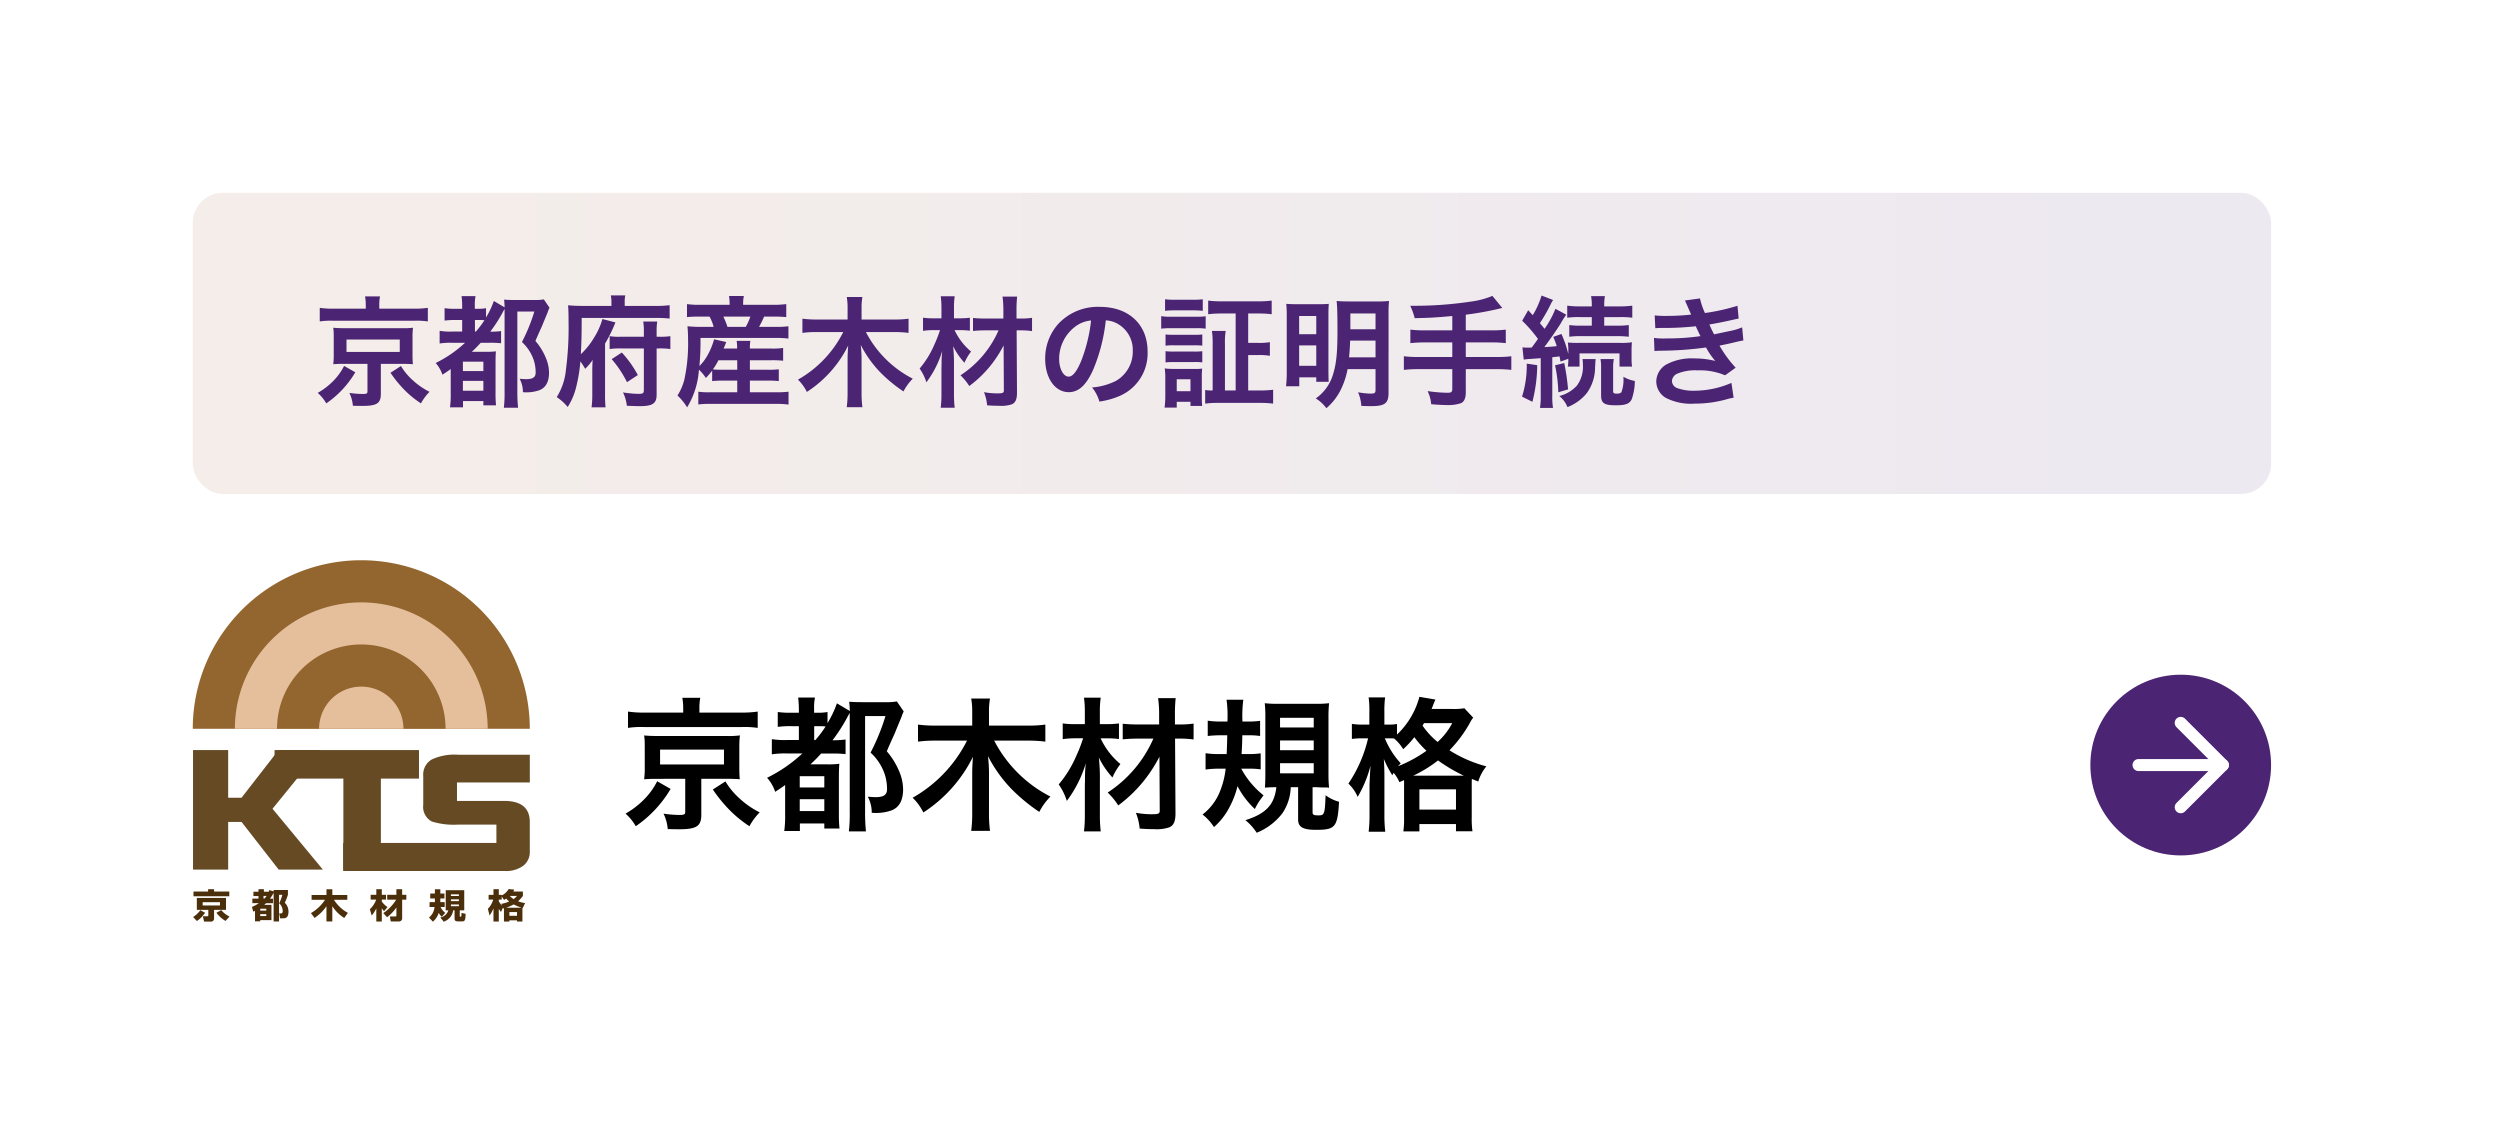
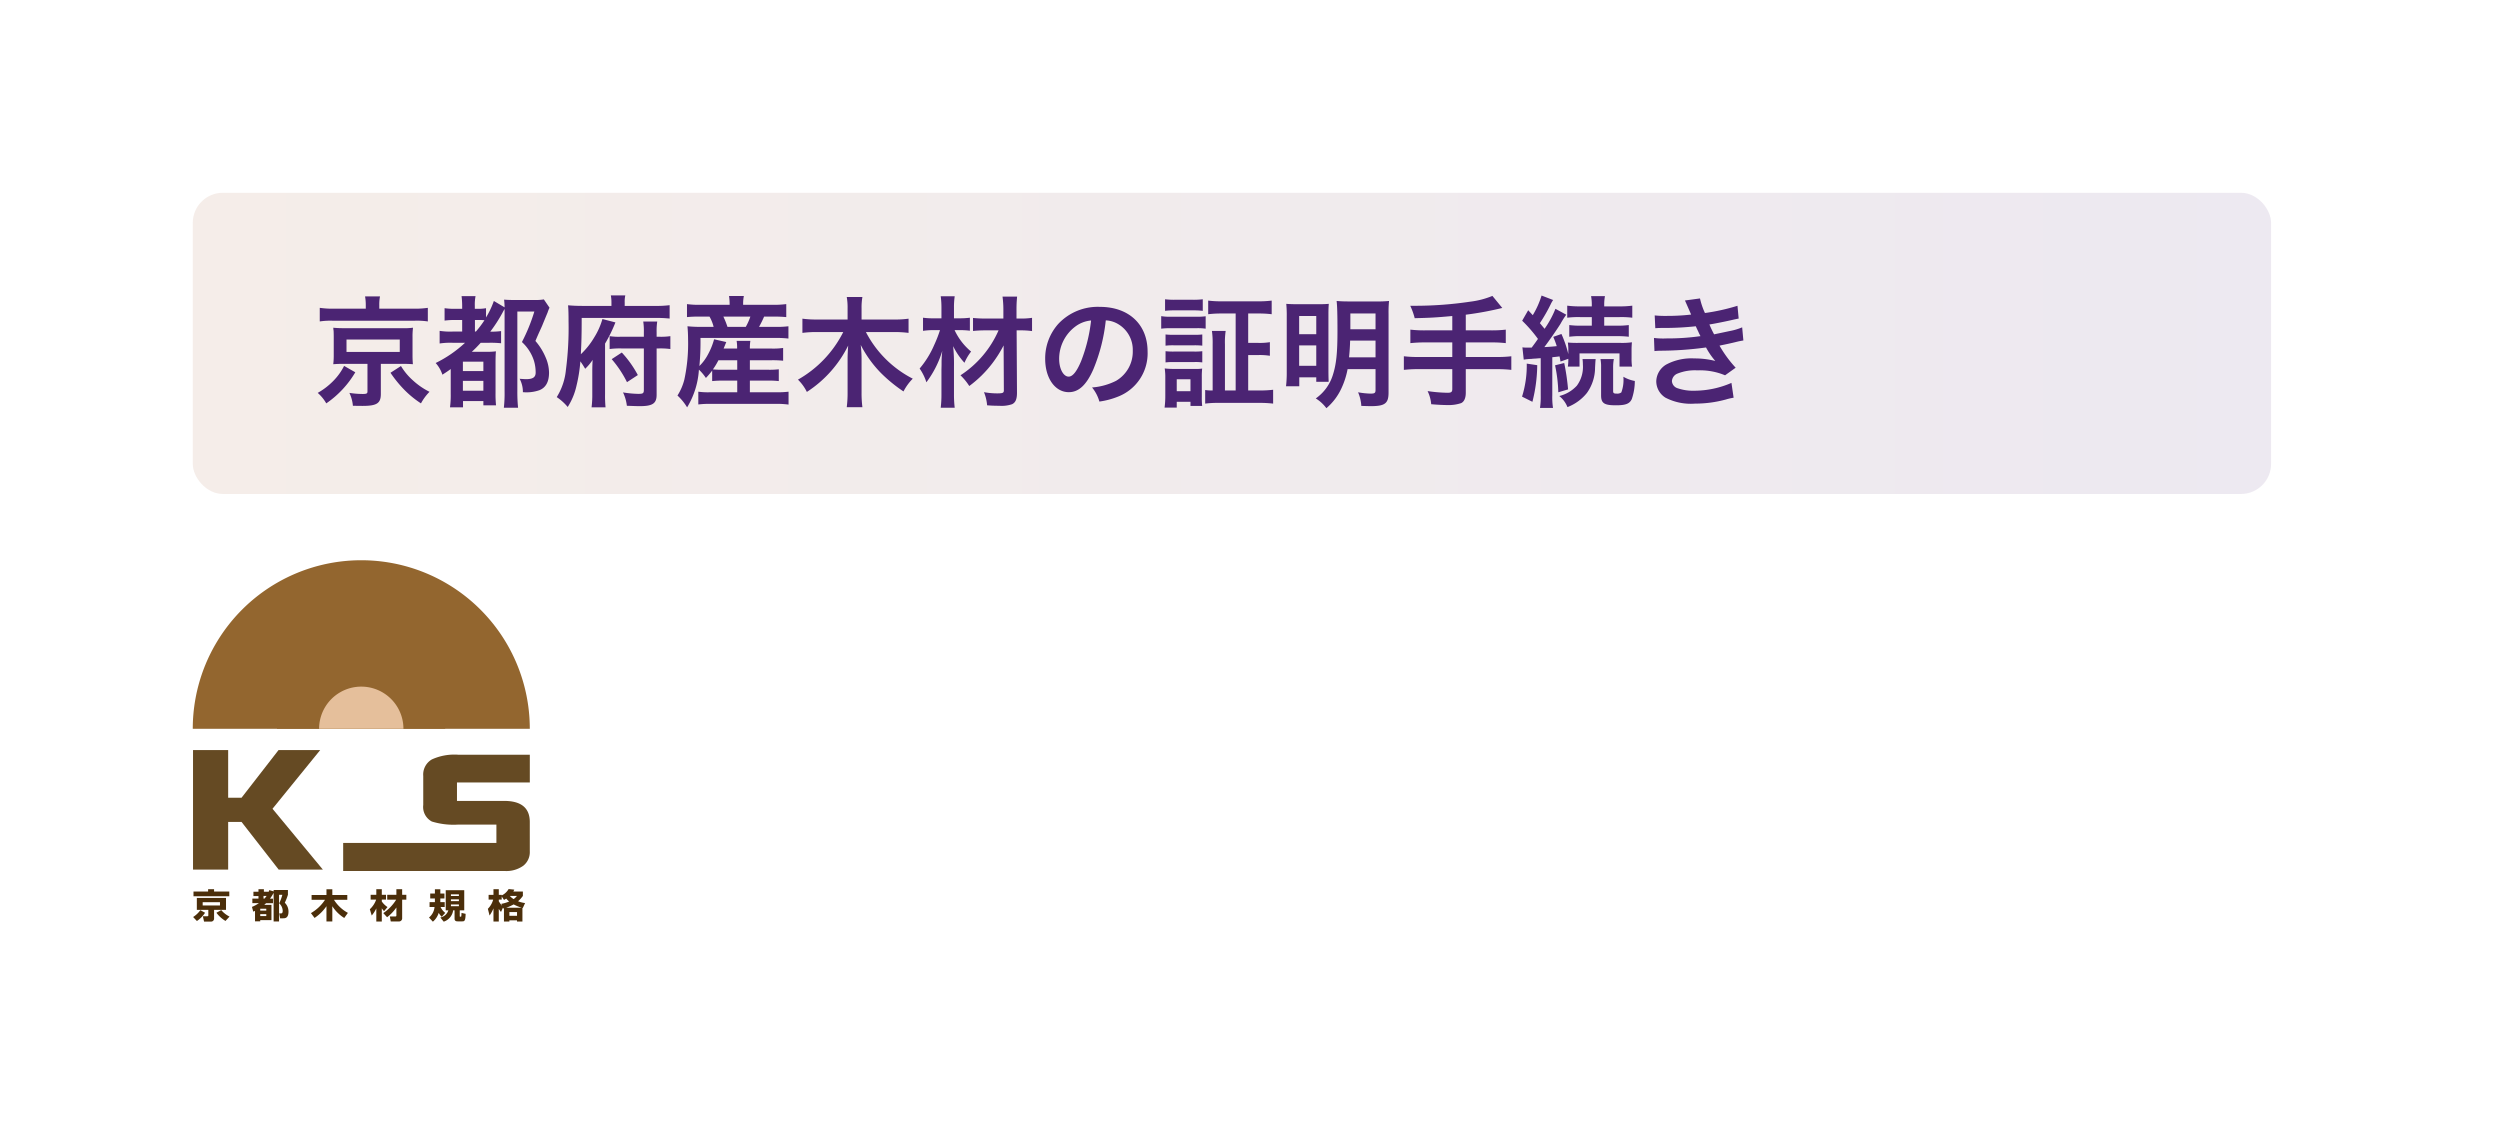
<svg xmlns="http://www.w3.org/2000/svg" width="415" height="190" viewBox="0 0 415 190">
  <defs>
    <filter id="長方形_57" x="0" y="0" width="415" height="190" filterUnits="userSpaceOnUse">
      <feOffset dx="3" dy="3" input="SourceAlpha" />
      <feGaussianBlur stdDeviation="5" result="blur" />
      <feFlood flood-opacity="0.102" />
      <feComposite operator="in" in2="blur" />
      <feComposite in="SourceGraphic" />
    </filter>
    <clipPath id="clip-path">
      <rect id="長方形_60" data-name="長方形 60" width="55.947" height="60" fill="none" />
    </clipPath>
    <linearGradient id="linear-gradient" y1="0.5" x2="1" y2="0.5" gradientUnits="objectBoundingBox">
      <stop offset="0" stop-color="#9b5224" />
      <stop offset="1" stop-color="#4b2473" />
    </linearGradient>
  </defs>
  <g id="グループ_109" data-name="グループ 109" transform="translate(-188 -2212)">
    <g transform="matrix(1, 0, 0, 1, 188, 2212)" filter="url(#長方形_57)">
      <rect id="長方形_57-2" data-name="長方形 57" width="385" height="160" transform="translate(12 12)" fill="#fff" />
    </g>
-     <path id="パス_430" data-name="パス 430" d="M10.464-17.712H4.176A17.534,17.534,0,0,1,1.3-17.88v2.712a14.274,14.274,0,0,1,2.592-.144h16.3a14.557,14.557,0,0,1,2.64.144V-17.88a17.319,17.319,0,0,1-2.808.168H13.152v-.72A8.605,8.605,0,0,1,13.3-20.16H10.32a9.954,9.954,0,0,1,.144,1.752ZM10.8-6.72v5.5c0,.408-.168.5-.984.5A17.688,17.688,0,0,1,7.2-.936a7.386,7.386,0,0,1,.7,2.568c1.32.024,1.56.024,1.944.024,2.832,0,3.624-.528,3.624-2.376v-6h4.2c.936,0,1.632.024,2.184.072-.048-.648-.072-1.056-.072-1.9v-3.432a14.5,14.5,0,0,1,.1-1.944,13.932,13.932,0,0,1-2.184.1H6.144c-.6,0-1.368-.024-1.584-.048-.384-.024-.384-.024-.576-.048a1.722,1.722,0,0,1,.024.312c.024.192.048.312.048.336,0,.048.024.48.024,1.3v3.432a14.186,14.186,0,0,1-.1,1.9c.648-.048,1.1-.072,2.16-.072ZM6.624-11.568H17.232V-9.1H6.624Zm-.48,5.256A11.672,11.672,0,0,1,4.032-3.36,13.881,13.881,0,0,1,.888-.936a8.023,8.023,0,0,1,1.7,2.088A19.516,19.516,0,0,0,8.376-5.04Zm9.24,1.368a24.021,24.021,0,0,0,2.5,3.12,19.611,19.611,0,0,0,3.576,2.976,10.058,10.058,0,0,1,1.7-2.3,14.156,14.156,0,0,1-3.312-2.28,12.283,12.283,0,0,1-2.376-2.856ZM30.24-10.92a24.121,24.121,0,0,1-5.856,4.032A6.465,6.465,0,0,1,25.728-4.56c.768-.5,1.08-.7,1.656-1.128V-.72a18.01,18.01,0,0,1-.144,2.664h2.592V.7h4.056v.84h2.52a22.345,22.345,0,0,1-.1-2.472V-6.648c0-1.44.024-1.92.072-2.568a13.569,13.569,0,0,1-1.968.1H31.584c.648-.6,1.056-1.008,1.776-1.8h1.728a19.8,19.8,0,0,1,2.328.1v-2.424a15.047,15.047,0,0,1-1.944.12h-.216A28.809,28.809,0,0,0,37.7-16.92c.192-.36.216-.408.408-.72V-1.3a25.407,25.407,0,0,1-.144,3.312H40.8a30.679,30.679,0,0,1-.144-3.264V-17.136H44.04a35.444,35.444,0,0,1-2.472,6.072,8.572,8.572,0,0,1,2.4,3.744A8.146,8.146,0,0,1,44.3-4.992c0,.936-.552,1.32-1.92,1.32-.288,0-.528-.024-1.272-.072A5.561,5.561,0,0,1,41.76-1.08a7.816,7.816,0,0,0,3.264-.384c1.3-.5,1.944-1.68,1.944-3.5A7.78,7.78,0,0,0,46.3-7.992a12.186,12.186,0,0,0-2.04-3.288c.288-.7.528-1.224.672-1.56.384-.84.624-1.368.672-1.488.264-.648.936-2.28,1.08-2.616a7.258,7.258,0,0,1,.384-.96L45.936-19.56a9.9,9.9,0,0,1-1.968.12h-3.84c-.984,0-1.464-.024-2.112-.072a14.216,14.216,0,0,1,.1,1.536l-2.136-1.272a17.155,17.155,0,0,1-1.56,3.288v-1.848a8.254,8.254,0,0,1-1.728.12h-.5v-.576a8.782,8.782,0,0,1,.144-1.944H29.544a16.252,16.252,0,0,1,.12,1.944v.576H28.416a13.7,13.7,0,0,1-2.256-.12v2.472a15.191,15.191,0,0,1,2.256-.12h1.248v2.3H27.72a13.528,13.528,0,0,1-2.544-.144v2.52a14.152,14.152,0,0,1,2.544-.144Zm1.968-2.232v-2.3h.768a8.869,8.869,0,0,1,1.128.048,19.859,19.859,0,0,1-1.7,2.256Zm-2.4,6h4.08V-5.28h-4.08Zm0,3.816h4.08v1.968h-4.08Zm37.872-9.72a22.012,22.012,0,0,1,2.9.168V-15.72a19.28,19.28,0,0,1-2.9.168H61.224v-2.28a11.81,11.81,0,0,1,.168-2.208h-3.12a11.913,11.913,0,0,1,.168,2.232v2.256H52.32a20.688,20.688,0,0,1-2.88-.168v2.832a21.4,21.4,0,0,1,2.88-.168h5.256a22.471,22.471,0,0,1-9.024,9.48,8.95,8.95,0,0,1,1.776,2.448,23.3,23.3,0,0,0,8.232-9.24c-.072.936-.12,2.016-.12,2.616V-1.08a22.3,22.3,0,0,1-.168,3h3.12a21.687,21.687,0,0,1-.168-2.976v-6.72a24.656,24.656,0,0,0-.168-2.712A22.985,22.985,0,0,0,64.944-5.04a29.427,29.427,0,0,0,4.632,3.816,10.206,10.206,0,0,1,1.848-2.544,21.538,21.538,0,0,1-9.336-9.288Zm20.832-.336A20.434,20.434,0,0,1,80.928-4.44,11.541,11.541,0,0,1,82.68-2.3a22.751,22.751,0,0,0,4.584-4.512,24.223,24.223,0,0,0,2.256-3.576l.048,8.952c0,.5-.216.6-1.32.6a14.631,14.631,0,0,1-2.64-.24,8.866,8.866,0,0,1,.624,2.616c.84.072,1.632.1,2.424.1A6.433,6.433,0,0,0,91.2,1.32c.7-.336.984-1.008.984-2.3l-.072-12.408h.7a15.663,15.663,0,0,1,2.376.144v-2.64a15.022,15.022,0,0,1-2.376.144h-.72v-1.488a25.808,25.808,0,0,1,.12-2.88H89.3a20.459,20.459,0,0,1,.168,2.88v1.488H86.016a24.064,24.064,0,0,1-2.592-.12v2.592a22.923,22.923,0,0,1,2.568-.12Zm-7.56-.048a15.586,15.586,0,0,1,1.848.12v-2.592a15.034,15.034,0,0,1-1.872.12h-1.3v-2.04a15.315,15.315,0,0,1,.144-2.352H76.992a16.68,16.68,0,0,1,.144,2.352v2.04H75.744a14.764,14.764,0,0,1-2.28-.12V-13.3a14.689,14.689,0,0,1,2.184-.144h1.2A25.329,25.329,0,0,1,75.7-10.488a18.658,18.658,0,0,1-2.9,4.7,10.029,10.029,0,0,1,1.344,2.736A19.892,19.892,0,0,0,77.3-9.312,19.716,19.716,0,0,0,77.16-6.84c0,.408,0,.408-.024,1.32V-.768a22.178,22.178,0,0,1-.144,2.784h2.784a22.446,22.446,0,0,1-.144-2.784v-5.5a33.208,33.208,0,0,0-.168-3.984A13.858,13.858,0,0,0,81.72-6.936a10.145,10.145,0,0,1,1.32-2.232,12.271,12.271,0,0,1-3.288-4.272Zm23.5,5.04a11.692,11.692,0,0,1,1.872.12v-2.664a13.8,13.8,0,0,1-2.088.12h-1.08c.072-1.248.1-1.752.12-3.12h1.08a11.692,11.692,0,0,1,1.872.12v-2.52a13.8,13.8,0,0,1-2.088.12h-.84a20.444,20.444,0,0,1,.144-3.624h-2.784a19.779,19.779,0,0,1,.144,3.624H99.672a14.016,14.016,0,0,1-2.136-.144v2.544a19.31,19.31,0,0,1,2.016-.12h1.224c-.024,1.344-.048,2.064-.1,3.12H99.312a14.016,14.016,0,0,1-2.136-.144v2.712A15.728,15.728,0,0,1,99.432-8.4h1.08A14.206,14.206,0,0,1,99.5-4.464,9.011,9.011,0,0,1,96.672-.792a8.353,8.353,0,0,1,1.9,2.088,11.224,11.224,0,0,0,2.688-3.528A14.473,14.473,0,0,0,102.48-5.5,13.811,13.811,0,0,0,105.36-1.7a9.5,9.5,0,0,1,1.128-1.848c.072-.1.168-.24.312-.432A14.086,14.086,0,0,1,103.1-8.4Zm8.088,3.072V.024c0,1.272.792,1.728,3,1.728,3.168,0,3.552-.456,3.792-4.656a6.879,6.879,0,0,1-2.232-1.08c-.12,3.144-.192,3.336-1.2,3.336-.768,0-.96-.1-.96-.528V-5.328h.552c.048,0,.432.024,1.008.048h.48a3.172,3.172,0,0,1,.7.048,21.523,21.523,0,0,1-.1-2.3v-9.312a21.938,21.938,0,0,1,.1-2.424,17.344,17.344,0,0,1-2.328.1H109.3a18.343,18.343,0,0,1-2.3-.1,20.455,20.455,0,0,1,.1,2.376v9.264c0,1.032-.024,1.776-.072,2.376.576-.048,1.224-.072,1.9-.072-.336,2.928-1.728,4.392-5.136,5.472a9.078,9.078,0,0,1,1.872,2.088A10.183,10.183,0,0,0,109.9-.96a8.087,8.087,0,0,0,1.416-4.368Zm-3-11.52h5.592v1.608h-5.592Zm0,3.768h5.592v1.608h-5.592Zm0,3.768h5.592v1.68h-5.592ZM130.128-6.5V-.36a15.192,15.192,0,0,1-.12,2.376h2.664V.792h6.072v1.2h2.736a15.164,15.164,0,0,1-.12-2.4v-5.28c0-.552,0-.72.024-1.008l1.056.432a7.533,7.533,0,0,1,1.344-2.52,21.873,21.873,0,0,1-6.12-2.664,21.662,21.662,0,0,0,3.288-4.368,7.211,7.211,0,0,1,.648-1.056l-1.464-1.56a10.56,10.56,0,0,1-2.088.12h-3.36a6.088,6.088,0,0,0,.24-.6c.24-.576.288-.72.408-.96l-2.664-.456a13.277,13.277,0,0,1-3.72,6.264v-1.752a7.407,7.407,0,0,1-1.392.1h-.7v-2.016a17.371,17.371,0,0,1,.12-2.5h-2.736a15.8,15.8,0,0,1,.12,2.5v2.016h-1.1a10.266,10.266,0,0,1-1.8-.12v2.5a12.321,12.321,0,0,1,1.776-.1h.912a22.482,22.482,0,0,1-3.264,7.512,6.64,6.64,0,0,1,1.536,2.208A20.055,20.055,0,0,0,124.56-8.9c-.072,1.056-.072,1.056-.168,3.12v4.9a24.63,24.63,0,0,1-.144,2.952h2.76a23.545,23.545,0,0,1-.144-2.952v-6c0-1.176-.024-2.016-.1-3.144a17.39,17.39,0,0,0,1.416,2.712c.1-.192.144-.24.216-.408a6.418,6.418,0,0,1,.96,1.56Zm-2.544-6.936c.312,0,.432,0,.888.024a7.306,7.306,0,0,1,1.512,1.776,14.969,14.969,0,0,0,1.848-1.992,16.033,16.033,0,0,0,2.016,2.256,22.077,22.077,0,0,1-4.728,2.568c.168-.192.24-.264.456-.48a13.924,13.924,0,0,1-2.64-4.152Zm4.08,6.192a21.421,21.421,0,0,0,4.1-2.52,27.558,27.558,0,0,0,4.272,2.52h-8.376Zm6.456-8.712a11.071,11.071,0,0,1-2.424,3.12,12.689,12.689,0,0,1-2.5-2.712c.12-.192.144-.24.24-.408ZM132.672-4.968h6.072v3.36h-6.072Z" transform="translate(290.948 2348)" />
    <g id="グループ_80" data-name="グループ 80" transform="translate(220 2305)">
      <path id="パス_330" data-name="パス 330" d="M14.295,81.858,8.15,89.774H5.933V81.858H.1V101.7H5.933V93.781H8.15l6.168,7.916h7.334L13.295,91.6l7.915-9.742Z" transform="translate(-0.058 -50.345)" fill="#654a23" />
-       <path id="パス_331" data-name="パス 331" d="M59.1,86.593H52.773v15.1H46.548v-15.1H35.125V81.859H59.1Z" transform="translate(-21.548 -50.346)" fill="#654a23" />
      <g id="グループ_79" data-name="グループ 79">
        <g id="グループ_78" data-name="グループ 78" clip-path="url(#clip-path)">
          <path id="パス_332" data-name="パス 332" d="M94.288,97.93a2.858,2.858,0,0,1-1.1,2.372,4.833,4.833,0,0,1-3.072.86H63.307V96.5H88.744V93.46H82.392a12.24,12.24,0,0,1-4.36-.509A2.726,2.726,0,0,1,76.6,90.2V85.389a2.893,2.893,0,0,1,1.431-2.748,9.011,9.011,0,0,1,4.36-.782h11.9v4.607H82.2v3.062h7.834c2.832,0,4.253,1.174,4.253,3.5Z" transform="translate(-38.341 -49.577)" fill="#654a23" />
          <path id="パス_333" data-name="パス 333" d="M27.97,0A27.973,27.973,0,0,0,0,27.977H55.947A27.977,27.977,0,0,0,27.97,0" transform="translate(0)" fill="#93662f" />
-           <path id="パス_334" data-name="パス 334" d="M59.689,38.72h0a20.981,20.981,0,1,0-41.962,0Z" transform="translate(-10.736 -10.742)" fill="#e5bf9b" />
-           <path id="パス_335" data-name="パス 335" d="M49.448,35.455a13.989,13.989,0,0,0-13.985,14h27.98a13.993,13.993,0,0,0-14-14" transform="translate(-21.478 -21.473)" fill="#93662f" />
+           <path id="パス_335" data-name="パス 335" d="M49.448,35.455a13.989,13.989,0,0,0-13.985,14h27.98" transform="translate(-21.478 -21.473)" fill="#93662f" />
          <path id="パス_336" data-name="パス 336" d="M67.18,60.2h0a7,7,0,0,0-14,0Z" transform="translate(-32.209 -32.22)" fill="#e5bf9b" />
          <path id="パス_337" data-name="パス 337" d="M2.133,142.38a4.875,4.875,0,0,1-1.356,1.372l-.629-.665a4.408,4.408,0,0,0,1.2-1.132Zm4.02-2.738H.21v-.788H2.636v-.383h.989v.383H6.153Zm-.545.279V141.9H3.626v1.389a.5.5,0,0,1-.548.558H1.964l-.2-.889H2.5c.065,0,.172,0,.172-.146V141.9H.764v-1.976ZM1.735,141.17H4.606v-.538H1.735Zm3.786,2.57a5.227,5.227,0,0,1-1.508-1.359l.808-.441a4.167,4.167,0,0,0,1.372,1.074Z" transform="translate(-0.09 -83.863)" fill="#4b2e0a" />
          <path id="パス_338" data-name="パス 338" d="M24.909,141.393a5.615,5.615,0,0,0,1.148-.62h-1.08v-.756h1.015V139.6h-.837v-.727h.837v-.422h.9v.422h.775v.045c.052-.117.075-.169.127-.315l.717.221v-.24h2.371v.795a9.622,9.622,0,0,1-.519,1.324,2.04,2.04,0,0,1,.613,1.473c0,1.11-.594,1.11-.9,1.11h-.493l-.136-.811h.23c.182,0,.338-.017.338-.448a1.761,1.761,0,0,0-.581-1.226,7.756,7.756,0,0,0,.522-1.421h-.548v4.431h-.9v-4.752a7.123,7.123,0,0,1-.6.963h.493v.756H27.258c-.078.071-.153.143-.312.282h1.2v2.527H26.285v.2h-.866v-1.732c-.071.032-.107.052-.292.127Zm1.376.62H27.29V141.7H26.285Zm0,.9H27.29v-.318H26.285Zm.545-3.335v.441h.149a4.234,4.234,0,0,0,.363-.441Z" transform="translate(-15.086 -83.848)" fill="#4b2e0a" />
          <path id="パス_339" data-name="パス 339" d="M49.735,142.464a6.923,6.923,0,0,0,2.339-2.209H49.845v-.8h2.469v-.944h.973v.944h2.485v.8h-2.21a6.221,6.221,0,0,0,2.31,2.17l-.607.847a6.362,6.362,0,0,1-1.979-1.953v2.537h-.973v-2.54a7.25,7.25,0,0,1-1.976,1.95Z" transform="translate(-30.121 -83.888)" fill="#4b2e0a" />
          <path id="パス_340" data-name="パス 340" d="M74.536,141.8a3.88,3.88,0,0,0,1.051-1.6h-.918v-.791h.941v-.931h.911v.931h.7v.791h-.7v.318a3.4,3.4,0,0,0,.95.921l-.574.678a2.684,2.684,0,0,1-.376-.48v2.2H75.61v-2.177a5.277,5.277,0,0,1-.763,1.184Zm2.232.642a7.354,7.354,0,0,0,2.145-2.232H77.42v-.8h1.521v-.931H79.9v.931h.694v.8H79.9v3.056a.522.522,0,0,1-.555.564H78.007l-.153-.827H78.7c.2,0,.243-.036.243-.192v-1.3a7.2,7.2,0,0,1-1.544,1.619Z" transform="translate(-45.142 -83.868)" fill="#4b2e0a" />
          <path id="パス_341" data-name="パス 341" d="M101.549,143.06a2.913,2.913,0,0,1-.5-.665,3.061,3.061,0,0,1-.97,1.473l-.642-.691a2.532,2.532,0,0,0,.918-1.745h-.824v-.808h.885v-.613h-.778V139.2h.778v-.717h.9v.717H102v.814h-.685v.211c0,.247,0,.318,0,.4h.727v.808h-.688a2.624,2.624,0,0,0,.779.973Zm3.737-4.415v3.338h-.746v.908c0,.081,0,.149.071.149.127,0,.156,0,.178-.062a2.52,2.52,0,0,0,.039-.568l.688.153c-.023,1.213-.218,1.252-.567,1.252h-.76c-.123,0-.509,0-.509-.435v-1.4h-.234a2.3,2.3,0,0,1-1.567,1.885l-.564-.691a1.732,1.732,0,0,0,1.333-1.194h-.435v-3.338Zm-2.209.963H104.4v-.282h-1.323Zm0,.844H104.4v-.295h-1.323Zm0,.847H104.4v-.289h-1.323Z" transform="translate(-60.222 -83.868)" fill="#4b2e0a" />
          <path id="パス_342" data-name="パス 342" d="M126.722,141.486l-.325.726a3.542,3.542,0,0,1-.37-.519V143.8h-.883v-2.187a5.783,5.783,0,0,1-.649,1.194l-.282-1.116a3.431,3.431,0,0,0,.883-1.531h-.759v-.789h.808v-.937h.883v.937h.483v.1a2.669,2.669,0,0,0,1.148-1.06l.941.094a2.543,2.543,0,0,1-.156.312h1.583v.73a4.82,4.82,0,0,1-.8.889,4.741,4.741,0,0,0,1.165.3l-.379.821a.214.214,0,0,0-.062-.016V143.8h-.9v-.2h-1.268v.2h-.9v-2.174a.753.753,0,0,1-.088.026Zm-.282-.623a5.594,5.594,0,0,0,1.314-.39,2.3,2.3,0,0,1-.483-.483c-.175.11-.263.162-.379.224l-.38-.571v.519h-.483v.286a5.191,5.191,0,0,0,.561.752Zm3.387.645a8.147,8.147,0,0,1-1.337-.548,7.718,7.718,0,0,1-1.223.548Zm-2.04,1.343h1.268v-.616h-1.268Zm.068-3.3a2.467,2.467,0,0,0,.639.526,2.62,2.62,0,0,0,.548-.526Z" transform="translate(-75.228 -83.828)" fill="#4b2e0a" />
        </g>
      </g>
    </g>
    <g id="丸矢印" transform="translate(535 2324)">
-       <circle id="楕円形_3" data-name="楕円形 3" cx="15" cy="15" r="15" fill="#4b2473" />
      <g id="右向き矢印" transform="translate(15 15)">
        <g id="グループ_58" data-name="グループ 58" transform="translate(-7 -7)">
          <line id="線_9" data-name="線 9" x2="14" transform="translate(0 7)" fill="none" stroke="#fff" stroke-linecap="round" stroke-linejoin="round" stroke-width="2" />
          <path id="パス_215" data-name="パス 215" d="M8,1l7,7L8,15" transform="translate(-1 -1)" fill="none" stroke="#fff" stroke-linecap="round" stroke-linejoin="round" stroke-width="2" />
        </g>
      </g>
    </g>
    <rect id="長方形_74" data-name="長方形 74" width="345" height="50" rx="5" transform="translate(220 2244)" opacity="0.102" fill="url(#linear-gradient)" />
    <path id="パス_429" data-name="パス 429" d="M8.72-14.76H3.48a14.612,14.612,0,0,1-2.4-.14v2.26a11.9,11.9,0,0,1,2.16-.12H16.82a12.131,12.131,0,0,1,2.2.12V-14.9a14.433,14.433,0,0,1-2.34.14H10.96v-.6a7.171,7.171,0,0,1,.12-1.44H8.6a8.3,8.3,0,0,1,.12,1.46ZM9-5.6v4.58c0,.34-.14.42-.82.42A14.74,14.74,0,0,1,6-.78a6.155,6.155,0,0,1,.58,2.14c1.1.02,1.3.02,1.62.02,2.36,0,3.02-.44,3.02-1.98v-5h3.5c.78,0,1.36.02,1.82.06-.04-.54-.06-.88-.06-1.58V-9.98a12.087,12.087,0,0,1,.08-1.62,11.61,11.61,0,0,1-1.82.08H5.12c-.5,0-1.14-.02-1.32-.04-.32-.02-.32-.02-.48-.04a1.435,1.435,0,0,1,.02.26c.02.16.04.26.04.28,0,.04.02.4.02,1.08v2.86a11.822,11.822,0,0,1-.08,1.58c.54-.04.92-.06,1.8-.06ZM5.52-9.64h8.84v2.06H5.52Zm-.4,4.38A9.727,9.727,0,0,1,3.36-2.8,11.568,11.568,0,0,1,.74-.78,6.686,6.686,0,0,1,2.16.96,16.264,16.264,0,0,0,6.98-4.2Zm7.7,1.14a20.018,20.018,0,0,0,2.08,2.6A16.342,16.342,0,0,0,17.88.96,8.381,8.381,0,0,1,19.3-.96a11.8,11.8,0,0,1-2.76-1.9,10.236,10.236,0,0,1-1.98-2.38ZM25.2-9.1a20.1,20.1,0,0,1-4.88,3.36A5.387,5.387,0,0,1,21.44-3.8c.64-.42.9-.58,1.38-.94V-.6a15.008,15.008,0,0,1-.12,2.22h2.16V.58h3.38v.7h2.1a18.621,18.621,0,0,1-.08-2.06V-5.54c0-1.2.02-1.6.06-2.14a11.308,11.308,0,0,1-1.64.08H26.32c.54-.5.88-.84,1.48-1.5h1.44a16.5,16.5,0,0,1,1.94.08v-2.02a12.539,12.539,0,0,1-1.62.1h-.18a24.008,24.008,0,0,0,2.04-3.16c.16-.3.18-.34.34-.6V-1.08a21.172,21.172,0,0,1-.12,2.76H34a25.565,25.565,0,0,1-.12-2.72V-14.28H36.7a29.536,29.536,0,0,1-2.06,5.06,7.144,7.144,0,0,1,2,3.12,6.788,6.788,0,0,1,.28,1.94c0,.78-.46,1.1-1.6,1.1-.24,0-.44-.02-1.06-.06A4.634,4.634,0,0,1,34.8-.9a6.514,6.514,0,0,0,2.72-.32c1.08-.42,1.62-1.4,1.62-2.92a6.484,6.484,0,0,0-.56-2.52,10.155,10.155,0,0,0-1.7-2.74c.24-.58.44-1.02.56-1.3.32-.7.52-1.14.56-1.24.22-.54.78-1.9.9-2.18a6.049,6.049,0,0,1,.32-.8l-.94-1.38a8.252,8.252,0,0,1-1.64.1h-3.2c-.82,0-1.22-.02-1.76-.06a11.848,11.848,0,0,1,.08,1.28l-1.78-1.06a14.3,14.3,0,0,1-1.3,2.74v-1.54a6.879,6.879,0,0,1-1.44.1h-.42v-.48a7.319,7.319,0,0,1,.12-1.62H24.62a13.543,13.543,0,0,1,.1,1.62v.48H23.68a11.413,11.413,0,0,1-1.88-.1v2.06a12.659,12.659,0,0,1,1.88-.1h1.04v1.92H23.1a11.273,11.273,0,0,1-2.12-.12v2.1A11.794,11.794,0,0,1,23.1-9.1Zm1.64-1.86v-1.92h.64a7.391,7.391,0,0,1,.94.04A16.548,16.548,0,0,1,27-10.96Zm-2,5h3.4V-4.4h-3.4Zm0,3.18h3.4v1.64h-3.4ZM57-8.16h.44a12.089,12.089,0,0,1,1.84.1V-10.2a10.467,10.467,0,0,1-1.82.1H57v-.76a10.4,10.4,0,0,1,.1-1.76H54.78a10.806,10.806,0,0,1,.1,1.78v.74H51.02a9.514,9.514,0,0,1-1.82-.1v2.14a13.04,13.04,0,0,1,1.94-.1h3.74v6.84c0,.62-.12.7-.96.7a17.376,17.376,0,0,1-2.5-.24,6.936,6.936,0,0,1,.64,2.22c1.18.04,1.58.06,2.18.06C56.34,1.42,57,.96,57-.46Zm-7.5-7.06H44.62c-.9,0-1.6-.04-2.32-.1.06.72.08,1.36.08,2.7a53.977,53.977,0,0,1-.44,8.04,10.374,10.374,0,0,1-1.52,4.5,8.665,8.665,0,0,1,1.82,1.64A10.932,10.932,0,0,0,43.7-1.98a25.086,25.086,0,0,0,.64-4.04c.28.4.38.54.8,1.24a8.408,8.408,0,0,0,1.24-1.48c-.04.56-.06,1.2-.06,2.28V-.66a16.344,16.344,0,0,1-.12,2.28h2.32A20.282,20.282,0,0,1,48.44-.6V-8.96a24.047,24.047,0,0,0,1.72-3.52L48-13.04a11.755,11.755,0,0,1-1.34,3.02A12.74,12.74,0,0,1,44.42-7.2c.1-1.92.14-3.26.14-6.02H56.82a19.355,19.355,0,0,1,2.34.1v-2.22a17.21,17.21,0,0,1-2.44.12H51.7v-.58a4.516,4.516,0,0,1,.1-1.16H49.4a6.192,6.192,0,0,1,.1,1.14Zm.04,8.84a17.887,17.887,0,0,1,2.54,3.82l1.8-1.18a17.727,17.727,0,0,0-2.66-3.74ZM66.22-2.74a16.846,16.846,0,0,1,1.84-.08h2.32V-.88H65.8a11.713,11.713,0,0,1-1.88-.1V1.14a15.639,15.639,0,0,1,1.92-.1h11.1a14.308,14.308,0,0,1,1.96.12V-.98a15.74,15.74,0,0,1-1.9.1H72.48V-2.82h3a14.559,14.559,0,0,1,1.8.08V-4.7a13.181,13.181,0,0,1-1.8.08h-3V-6.2h3.58A16.718,16.718,0,0,1,78-6.12V-8.24a11.368,11.368,0,0,1-1.92.1h-3.6a7.8,7.8,0,0,1,.08-1.28H70.28a6.919,6.919,0,0,1,.08,1.28H68.12c.24-.58.24-.58.44-1.08l-2.02-.46A11.423,11.423,0,0,1,65.5-7.12a7.678,7.678,0,0,1-1.4,1.88,41.791,41.791,0,0,0,.18-4.66H76.64a16.861,16.861,0,0,1,2.24.1v-2.04a15.79,15.79,0,0,1-2.24.1H74a16.87,16.87,0,0,0,.84-1.7h1.54a19.093,19.093,0,0,1,2.14.08v-2.16a16.021,16.021,0,0,1-2.26.12h-4.9v-.2a6.269,6.269,0,0,1,.12-1.26H69.02a9.4,9.4,0,0,1,.1,1.26v.2h-4.9a14.576,14.576,0,0,1-2.18-.12v2.16a16.9,16.9,0,0,1,2.04-.08h1.7a6.432,6.432,0,0,1,.68,1.7H64.4a20.368,20.368,0,0,1-2.28-.1c.06.66.1,1.4.1,2.2a28.277,28.277,0,0,1-.62,6.66A9.1,9.1,0,0,1,60.46-.34a8.858,8.858,0,0,1,1.6,1.96,13.673,13.673,0,0,0,1.96-6.26,7.984,7.984,0,0,1,1.16,1.38,13.27,13.27,0,0,0,1.04-1.22ZM70.38-6.2v1.58H68.04a16.743,16.743,0,0,1-1.7-.06,10.926,10.926,0,0,0,.92-1.52Zm-1.62-5.54a13.691,13.691,0,0,0-.68-1.7h4.48a10,10,0,0,1-.76,1.7Zm27.64.86a18.343,18.343,0,0,1,2.42.14V-13.1a16.067,16.067,0,0,1-2.42.14H91.02v-1.9a9.841,9.841,0,0,1,.14-1.84h-2.6a9.927,9.927,0,0,1,.14,1.86v1.88H83.6a17.24,17.24,0,0,1-2.4-.14v2.36a17.83,17.83,0,0,1,2.4-.14h4.38a18.725,18.725,0,0,1-7.52,7.9A7.459,7.459,0,0,1,81.94-.94a19.42,19.42,0,0,0,6.86-7.7c-.06.78-.1,1.68-.1,2.18V-.9a18.579,18.579,0,0,1-.14,2.5h2.6a18.071,18.071,0,0,1-.14-2.48v-5.6a20.547,20.547,0,0,0-.14-2.26A19.154,19.154,0,0,0,94.12-4.2a24.523,24.523,0,0,0,3.86,3.18,8.5,8.5,0,0,1,1.54-2.12,17.949,17.949,0,0,1-7.78-7.74Zm17.36-.28a17.028,17.028,0,0,1-6.32,7.46,9.618,9.618,0,0,1,1.46,1.78,18.959,18.959,0,0,0,3.82-3.76,20.185,20.185,0,0,0,1.88-2.98l.04,7.46c0,.42-.18.5-1.1.5a12.192,12.192,0,0,1-2.2-.2,7.388,7.388,0,0,1,.52,2.18c.7.06,1.36.08,2.02.08A5.361,5.361,0,0,0,116,1.1c.58-.28.82-.84.82-1.92l-.06-10.34h.58a13.052,13.052,0,0,1,1.98.12v-2.2a12.518,12.518,0,0,1-1.98.12h-.6v-1.24a21.508,21.508,0,0,1,.1-2.4h-2.42a17.047,17.047,0,0,1,.14,2.4v1.24h-2.88a20.053,20.053,0,0,1-2.16-.1v2.16a19.1,19.1,0,0,1,2.14-.1Zm-6.3-.04a12.989,12.989,0,0,1,1.54.1v-2.16a12.528,12.528,0,0,1-1.56.1h-1.08v-1.7a12.762,12.762,0,0,1,.12-1.96h-2.32a13.9,13.9,0,0,1,.12,1.96v1.7h-1.16a12.3,12.3,0,0,1-1.9-.1v2.18a12.241,12.241,0,0,1,1.82-.12h1a21.107,21.107,0,0,1-.96,2.46,15.548,15.548,0,0,1-2.42,3.92,8.357,8.357,0,0,1,1.12,2.28,16.576,16.576,0,0,0,2.64-5.22,16.43,16.43,0,0,0-.12,2.06c0,.34,0,.34-.02,1.1V-.64a18.483,18.483,0,0,1-.12,2.32h2.32a18.7,18.7,0,0,1-.12-2.32V-5.22a27.675,27.675,0,0,0-.14-3.32,11.548,11.548,0,0,0,1.88,2.76,8.455,8.455,0,0,1,1.1-1.86,10.226,10.226,0,0,1-2.74-3.56Zm24.1-1.62a4.371,4.371,0,0,1,2.02.6,4.955,4.955,0,0,1,2.46,4.44,5.6,5.6,0,0,1-2.78,5,10.629,10.629,0,0,1-3.98,1.1A6.38,6.38,0,0,1,130.5.66a13.076,13.076,0,0,0,3.14-.84,7.7,7.7,0,0,0,4.86-7.46c0-4.5-3.12-7.42-7.92-7.42a8.978,8.978,0,0,0-6.88,2.8,8.591,8.591,0,0,0-2.2,5.82c0,3.22,1.64,5.54,3.92,5.54,1.64,0,2.92-1.18,4.06-3.76A28.934,28.934,0,0,0,131.56-12.82Zm-2.44.02a26.358,26.358,0,0,1-1.66,6.76c-.72,1.72-1.4,2.56-2.06,2.56-.88,0-1.58-1.3-1.58-2.94a6.7,6.7,0,0,1,2.72-5.4A5.091,5.091,0,0,1,129.12-12.8Zm24,11.62h-1.78V-8.86a12.669,12.669,0,0,1,.12-2.2h-2.28a13.808,13.808,0,0,1,.12,2.2v7.68a7.282,7.282,0,0,1-1.24-.08V1A15.9,15.9,0,0,1,150.3.88h6.78a18.114,18.114,0,0,1,2.26.12V-1.3a18.341,18.341,0,0,1-2.22.12H155.2V-7.06h1.64a10.509,10.509,0,0,1,1.96.12V-9.2a10.383,10.383,0,0,1-1.96.12H155.2v-4.88h1.62a17.793,17.793,0,0,1,2.28.12V-16.1a17.7,17.7,0,0,1-2.3.12h-5.94a17.7,17.7,0,0,1-2.3-.12v2.26a18.357,18.357,0,0,1,2.3-.12h2.26ZM141.4-14.4a12.552,12.552,0,0,1,1.66-.08h2.92a12.885,12.885,0,0,1,1.68.08v-1.92a12.5,12.5,0,0,1-1.68.08h-2.92a12.36,12.36,0,0,1-1.66-.08Zm-.64,2.96a11.954,11.954,0,0,1,1.6-.08h4.26a9.039,9.039,0,0,1,1.52.08V-13.5a10.691,10.691,0,0,1-1.6.08h-4.18a8.81,8.81,0,0,1-1.6-.1Zm.72,2.82a11.245,11.245,0,0,1,1.32-.06h3.5a11.446,11.446,0,0,1,1.28.06v-1.86a9.838,9.838,0,0,1-1.28.06h-3.5a11.013,11.013,0,0,1-1.32-.06Zm0,2.78a11.1,11.1,0,0,1,1.3-.06h3.48a8.34,8.34,0,0,1,1.32.06V-7.7a9.838,9.838,0,0,1-1.28.06h-3.5a11.013,11.013,0,0,1-1.32-.06Zm1.86,7.5V.7h2.28v.68h1.94a13.423,13.423,0,0,1-.06-1.56v-3.2a12.65,12.65,0,0,1,.06-1.44,7.1,7.1,0,0,1-1.34.06h-3.34a12.367,12.367,0,0,1-1.54-.08,9.4,9.4,0,0,1,.1,1.58V-.3a14.951,14.951,0,0,1-.12,1.96Zm0-4.7h2.28v1.98h-2.28Zm33-1.68v3.44c0,.52-.14.62-.84.62a13.279,13.279,0,0,1-2.06-.22,6.82,6.82,0,0,1,.54,2.26c.54.02,1.26.04,1.6.04,2.32,0,2.92-.46,2.92-2.24V-13.84a19.18,19.18,0,0,1,.08-2.2,19.045,19.045,0,0,1-2.16.08H172.1c-1.06,0-1.52-.02-2.22-.08.1.84.14,2.32.14,4.98,0,3.68-.2,5.5-.74,7.22A7.443,7.443,0,0,1,166.42.14a6.3,6.3,0,0,1,1.76,1.62,9.566,9.566,0,0,0,2.48-3.26,13.194,13.194,0,0,0,1.04-3.22Zm0-4.74v2.78h-4.4c.1-.96.16-1.82.18-2.78Zm0-1.88h-4.18v-2.62h4.18ZM161.6-4.26a19.087,19.087,0,0,1-.12,2.38h2.2V-3.36h2.82v.74h2.06c-.02-.44-.04-.96-.04-2.04v-9.08c0-.94.02-1.34.06-1.82-.52.04-.9.06-1.72.06H163.7c-1.14,0-1.62-.02-2.18-.06a19.09,19.09,0,0,1,.08,2.06Zm2.06-9.28h2.84v3.02h-2.84Zm0,4.88h2.84v3.38h-2.84Zm25.42-2.5H184.6a19.539,19.539,0,0,1-2.48-.12v2.24a23.269,23.269,0,0,1,2.5-.12h4.46v2.42H183.5a19.186,19.186,0,0,1-2.46-.12V-4.6a20.067,20.067,0,0,1,2.46-.12h5.58v3.3c0,.48-.18.62-.76.62a24.9,24.9,0,0,1-3.34-.28,6.125,6.125,0,0,1,.6,2.18c1.14.1,2.12.14,2.72.14a6.409,6.409,0,0,0,2.24-.32c.5-.22.78-.84.78-1.72V-4.72h5.12a19.933,19.933,0,0,1,2.44.12V-6.86a19.049,19.049,0,0,1-2.44.12h-5.12V-9.16h4.18a20.759,20.759,0,0,1,2.46.12v-2.24a19.9,19.9,0,0,1-2.5.12h-4.14v-2.6a53.332,53.332,0,0,0,6.06-1.12l-1.64-2a14.015,14.015,0,0,1-3.7.96,62.065,62.065,0,0,1-8.96.68h-.98a11.079,11.079,0,0,1,.74,2.06c2.62-.06,3.62-.12,6.24-.36ZM200.94-6.3a8.736,8.736,0,0,1,1.26-.12q.18-.03.78-.06.27-.03.78-.06V-.38a12.635,12.635,0,0,1-.12,2.1h2.16a11.81,11.81,0,0,1-.12-2.1V-6.7c.6-.06.76-.08,1.2-.14.06.28.1.44.16.86l1.3-.46a7.6,7.6,0,0,1-.08,1.3h1.94v-2.2h6.64v2.2h2.08a8.9,8.9,0,0,1-.08-1.42v-1.2a13.769,13.769,0,0,1,.06-1.42,11.813,11.813,0,0,1-1.92.1h-6.92a16.663,16.663,0,0,1-1.8-.06,8.1,8.1,0,0,1,.08,1.44v.48a18.889,18.889,0,0,0-1.14-3.34l-1.36.48a14.258,14.258,0,0,1,.58,1.54c-.6.06-.94.1-2.06.16.8-1.06,2.04-2.84,2.68-3.86a13.9,13.9,0,0,1,.96-1.52l-1.8-.98a15.966,15.966,0,0,1-1.8,3.32c-.3-.36-.4-.48-.78-.94a26.956,26.956,0,0,0,1.78-3.1,5.028,5.028,0,0,1,.42-.74l-1.92-.74a14.348,14.348,0,0,1-1.46,3.26l-.76-.82-1,1.74a22.679,22.679,0,0,1,2.62,3.02c-.46.66-.46.66-1.04,1.44h-.72a4.98,4.98,0,0,1-.82-.04Zm11.3-7.06v1.42h-1.7a13.866,13.866,0,0,1-2.04-.1v1.94a13.4,13.4,0,0,1,2.02-.1h5.84a16.51,16.51,0,0,1,2.02.1v-1.94a14.033,14.033,0,0,1-2.04.1H214.3v-1.42h2.5a14.533,14.533,0,0,1,2.16.1v-2a15.968,15.968,0,0,1-2.22.12H214.3v-.18a7.772,7.772,0,0,1,.12-1.52h-2.3a8.129,8.129,0,0,1,.12,1.5v.2h-1.86a15.968,15.968,0,0,1-2.22-.12v2a14.842,14.842,0,0,1,2.18-.1Zm-10.8,7.72a17.356,17.356,0,0,1-.78,5.48l1.72.86a25.471,25.471,0,0,0,.8-6.08Zm4.7.28a24.519,24.519,0,0,1,.54,4.48l1.62-.48a37.2,37.2,0,0,0-.64-4.38Zm7.54-1.04a6.9,6.9,0,0,1,.1,1.42v4.6c0,1.32.52,1.66,2.46,1.66,1.64,0,2.28-.26,2.64-1.04a9.4,9.4,0,0,0,.5-3,5.761,5.761,0,0,1-1.9-.7,5.938,5.938,0,0,1-.34,2.6,1.117,1.117,0,0,1-.76.2c-.48,0-.6-.08-.6-.42v-3.9a7.1,7.1,0,0,1,.12-1.42Zm-2.98,0a6.879,6.879,0,0,1,.06.92,5.258,5.258,0,0,1-1,3.5,5.833,5.833,0,0,1-2.92,1.72,4.483,4.483,0,0,1,1.36,1.84,7.669,7.669,0,0,0,3.22-2.34,7.242,7.242,0,0,0,1.36-4.2c.06-1.06.06-1.06.1-1.44Zm12.08-5.12c.42-.02.52-.04,1.36-.04a48.217,48.217,0,0,0,5.36-.28c.16.36.22.48.42.9.16.38.24.5.36.74a39.347,39.347,0,0,1-5.66.38,11.853,11.853,0,0,1-2.06-.08l.08,2.18c.34-.04.48-.04.82-.06a57.413,57.413,0,0,0,7.74-.54,12.041,12.041,0,0,0,1.54,2.24,13.783,13.783,0,0,0-3.46-.42,8.915,8.915,0,0,0-4.66,1,3.34,3.34,0,0,0-1.68,2.78A3.221,3.221,0,0,0,224.48.02a9.144,9.144,0,0,0,4.88.98,19.256,19.256,0,0,0,5.12-.68,9.891,9.891,0,0,1,1.3-.3l-.36-2.46a15.533,15.533,0,0,1-6.16,1.3,7.8,7.8,0,0,1-2.86-.44,1.319,1.319,0,0,1-.86-1.16,1.443,1.443,0,0,1,.86-1.22,7.715,7.715,0,0,1,3.36-.56,10.755,10.755,0,0,1,4.6.82l1.76-1.26a20,20,0,0,1-2.68-3.66c.24-.06.24-.06.74-.16.48-.1,1.14-.24,1.96-.44.46-.12.88-.2,1.26-.26l-.2-2.18a10.1,10.1,0,0,1-1.9.58c-.12.02-1.04.22-2.76.58a18.012,18.012,0,0,1-.78-1.64c.62-.08,2.84-.52,4.18-.84.48-.1.48-.1.68-.14l-.2-2.12a33.6,33.6,0,0,1-5.4,1.2,11.724,11.724,0,0,1-.82-2.42l-2.5.34c.02.04.3.66.8,1.82.16.36.16.36.22.52a35.544,35.544,0,0,1-4.12.22,16.779,16.779,0,0,1-1.92-.08Z" transform="translate(240 2278)" fill="#4b2473" />
  </g>
</svg>